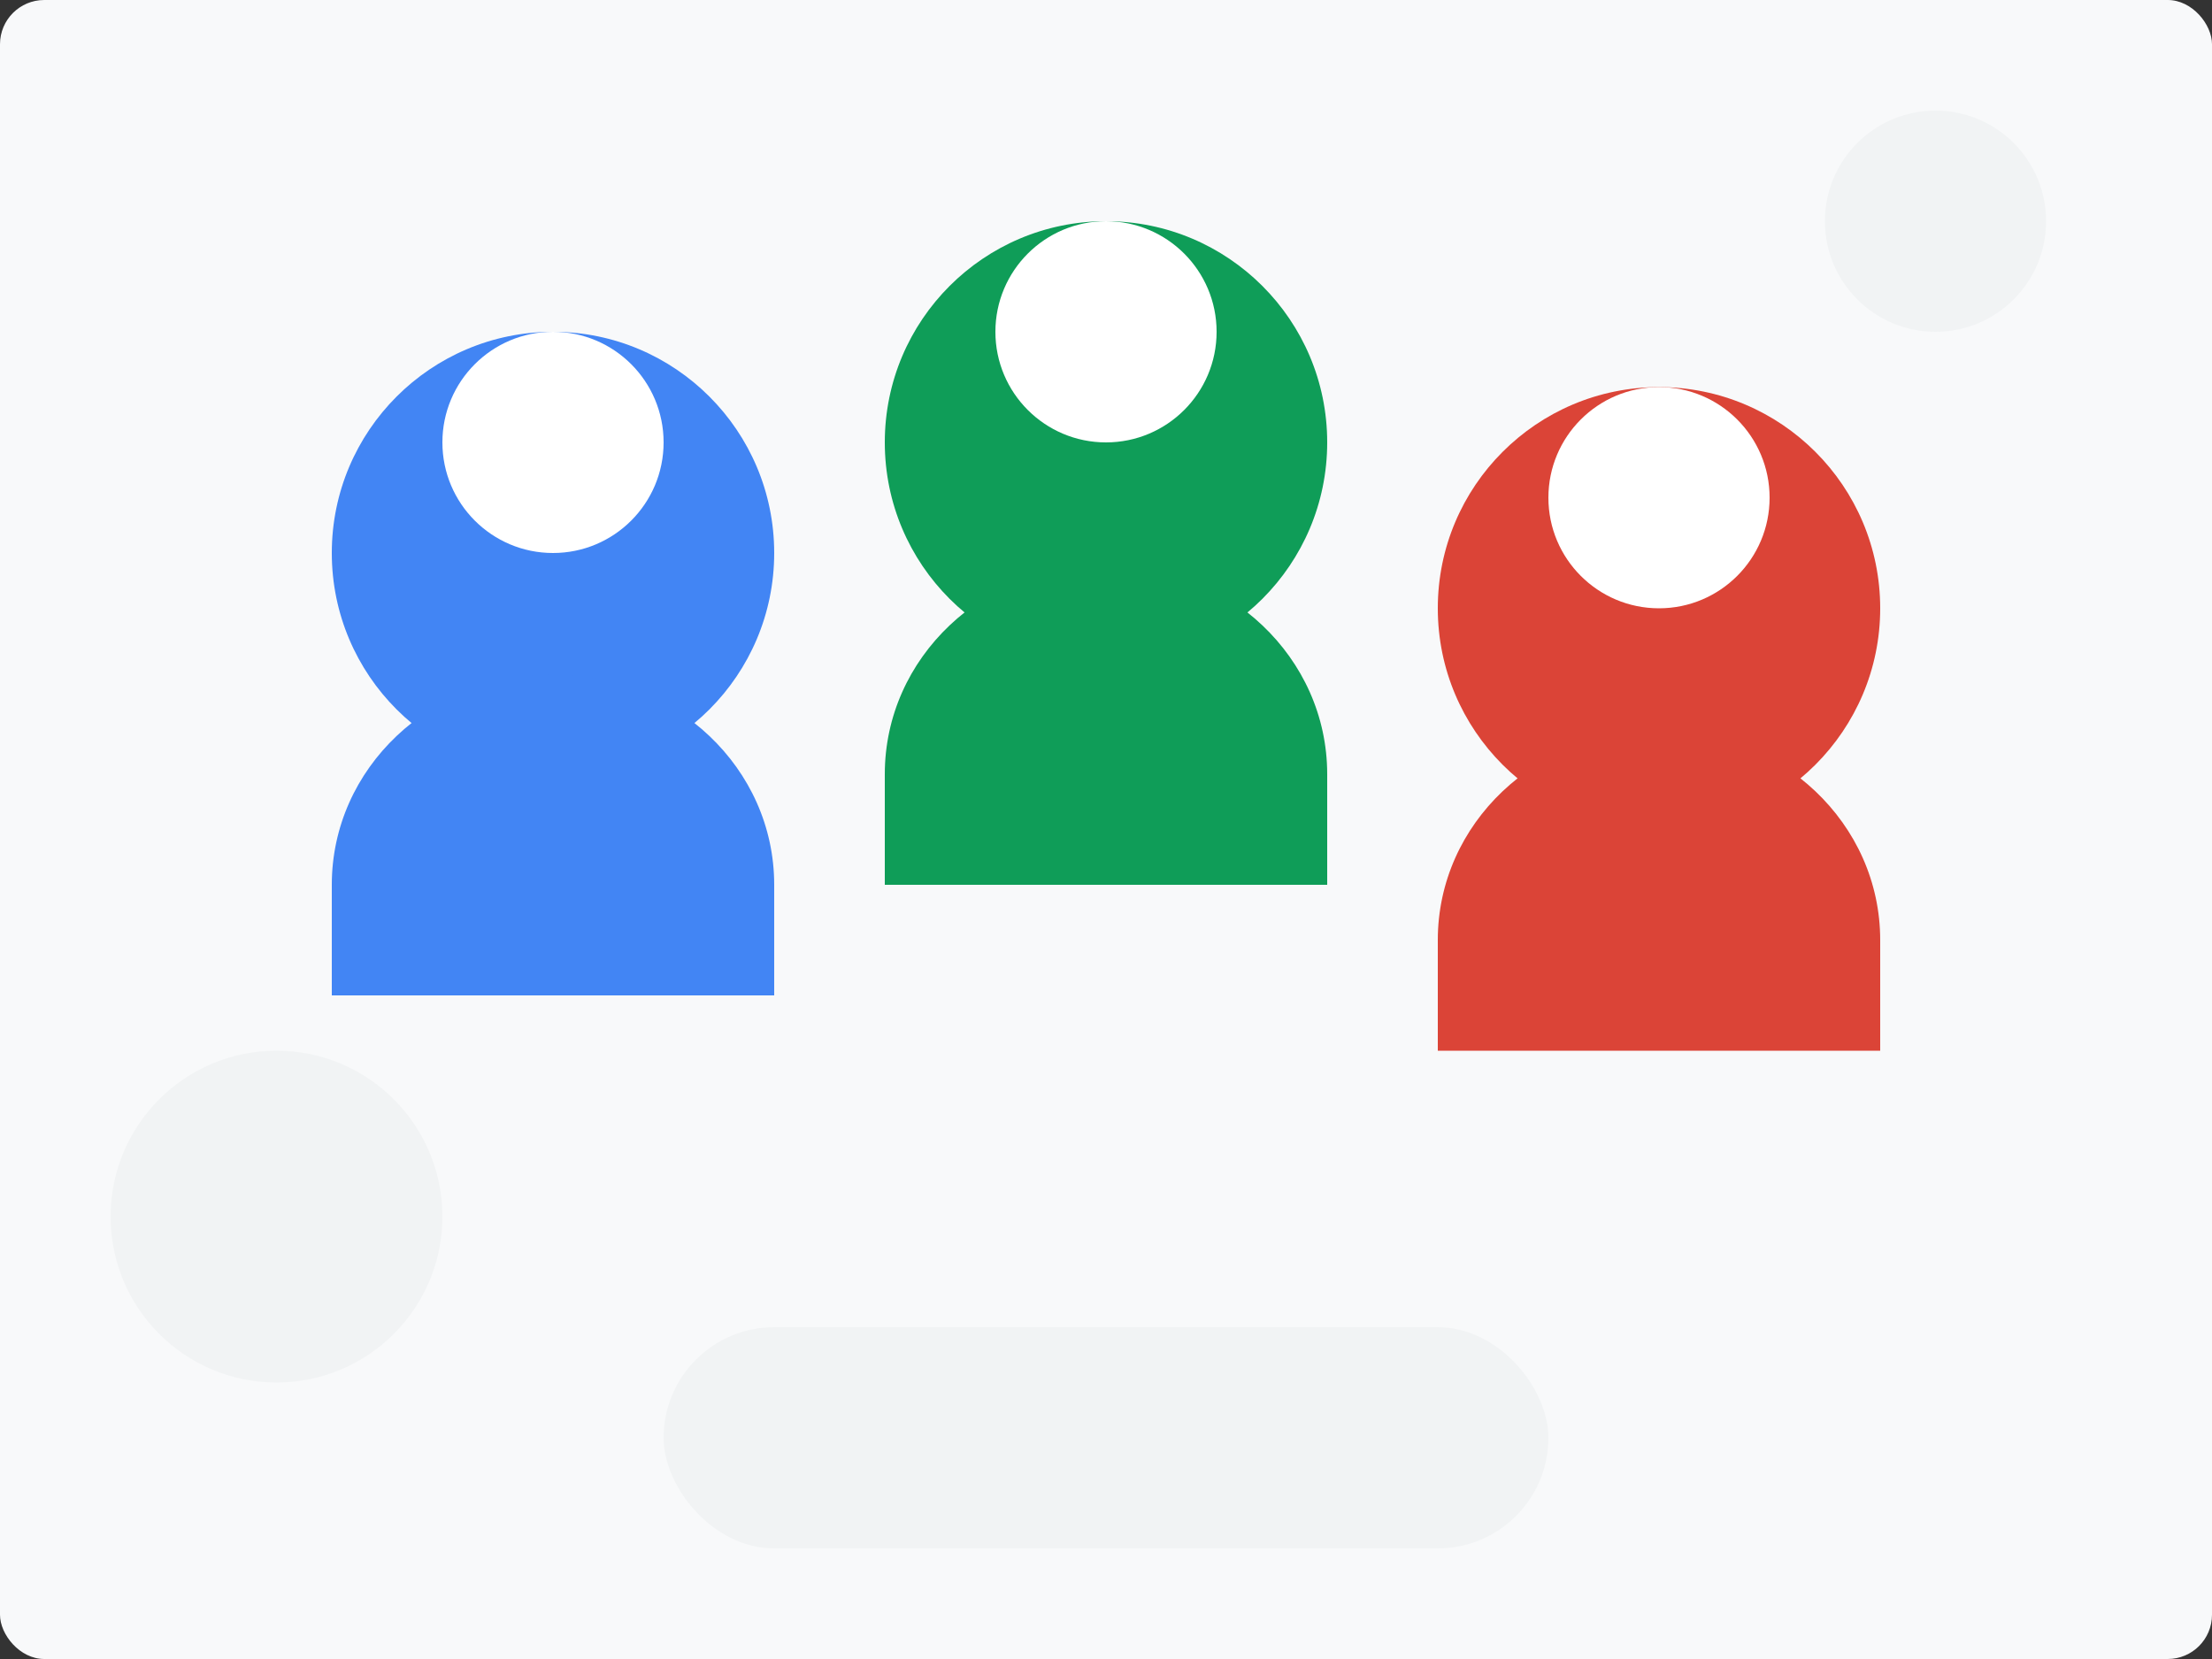
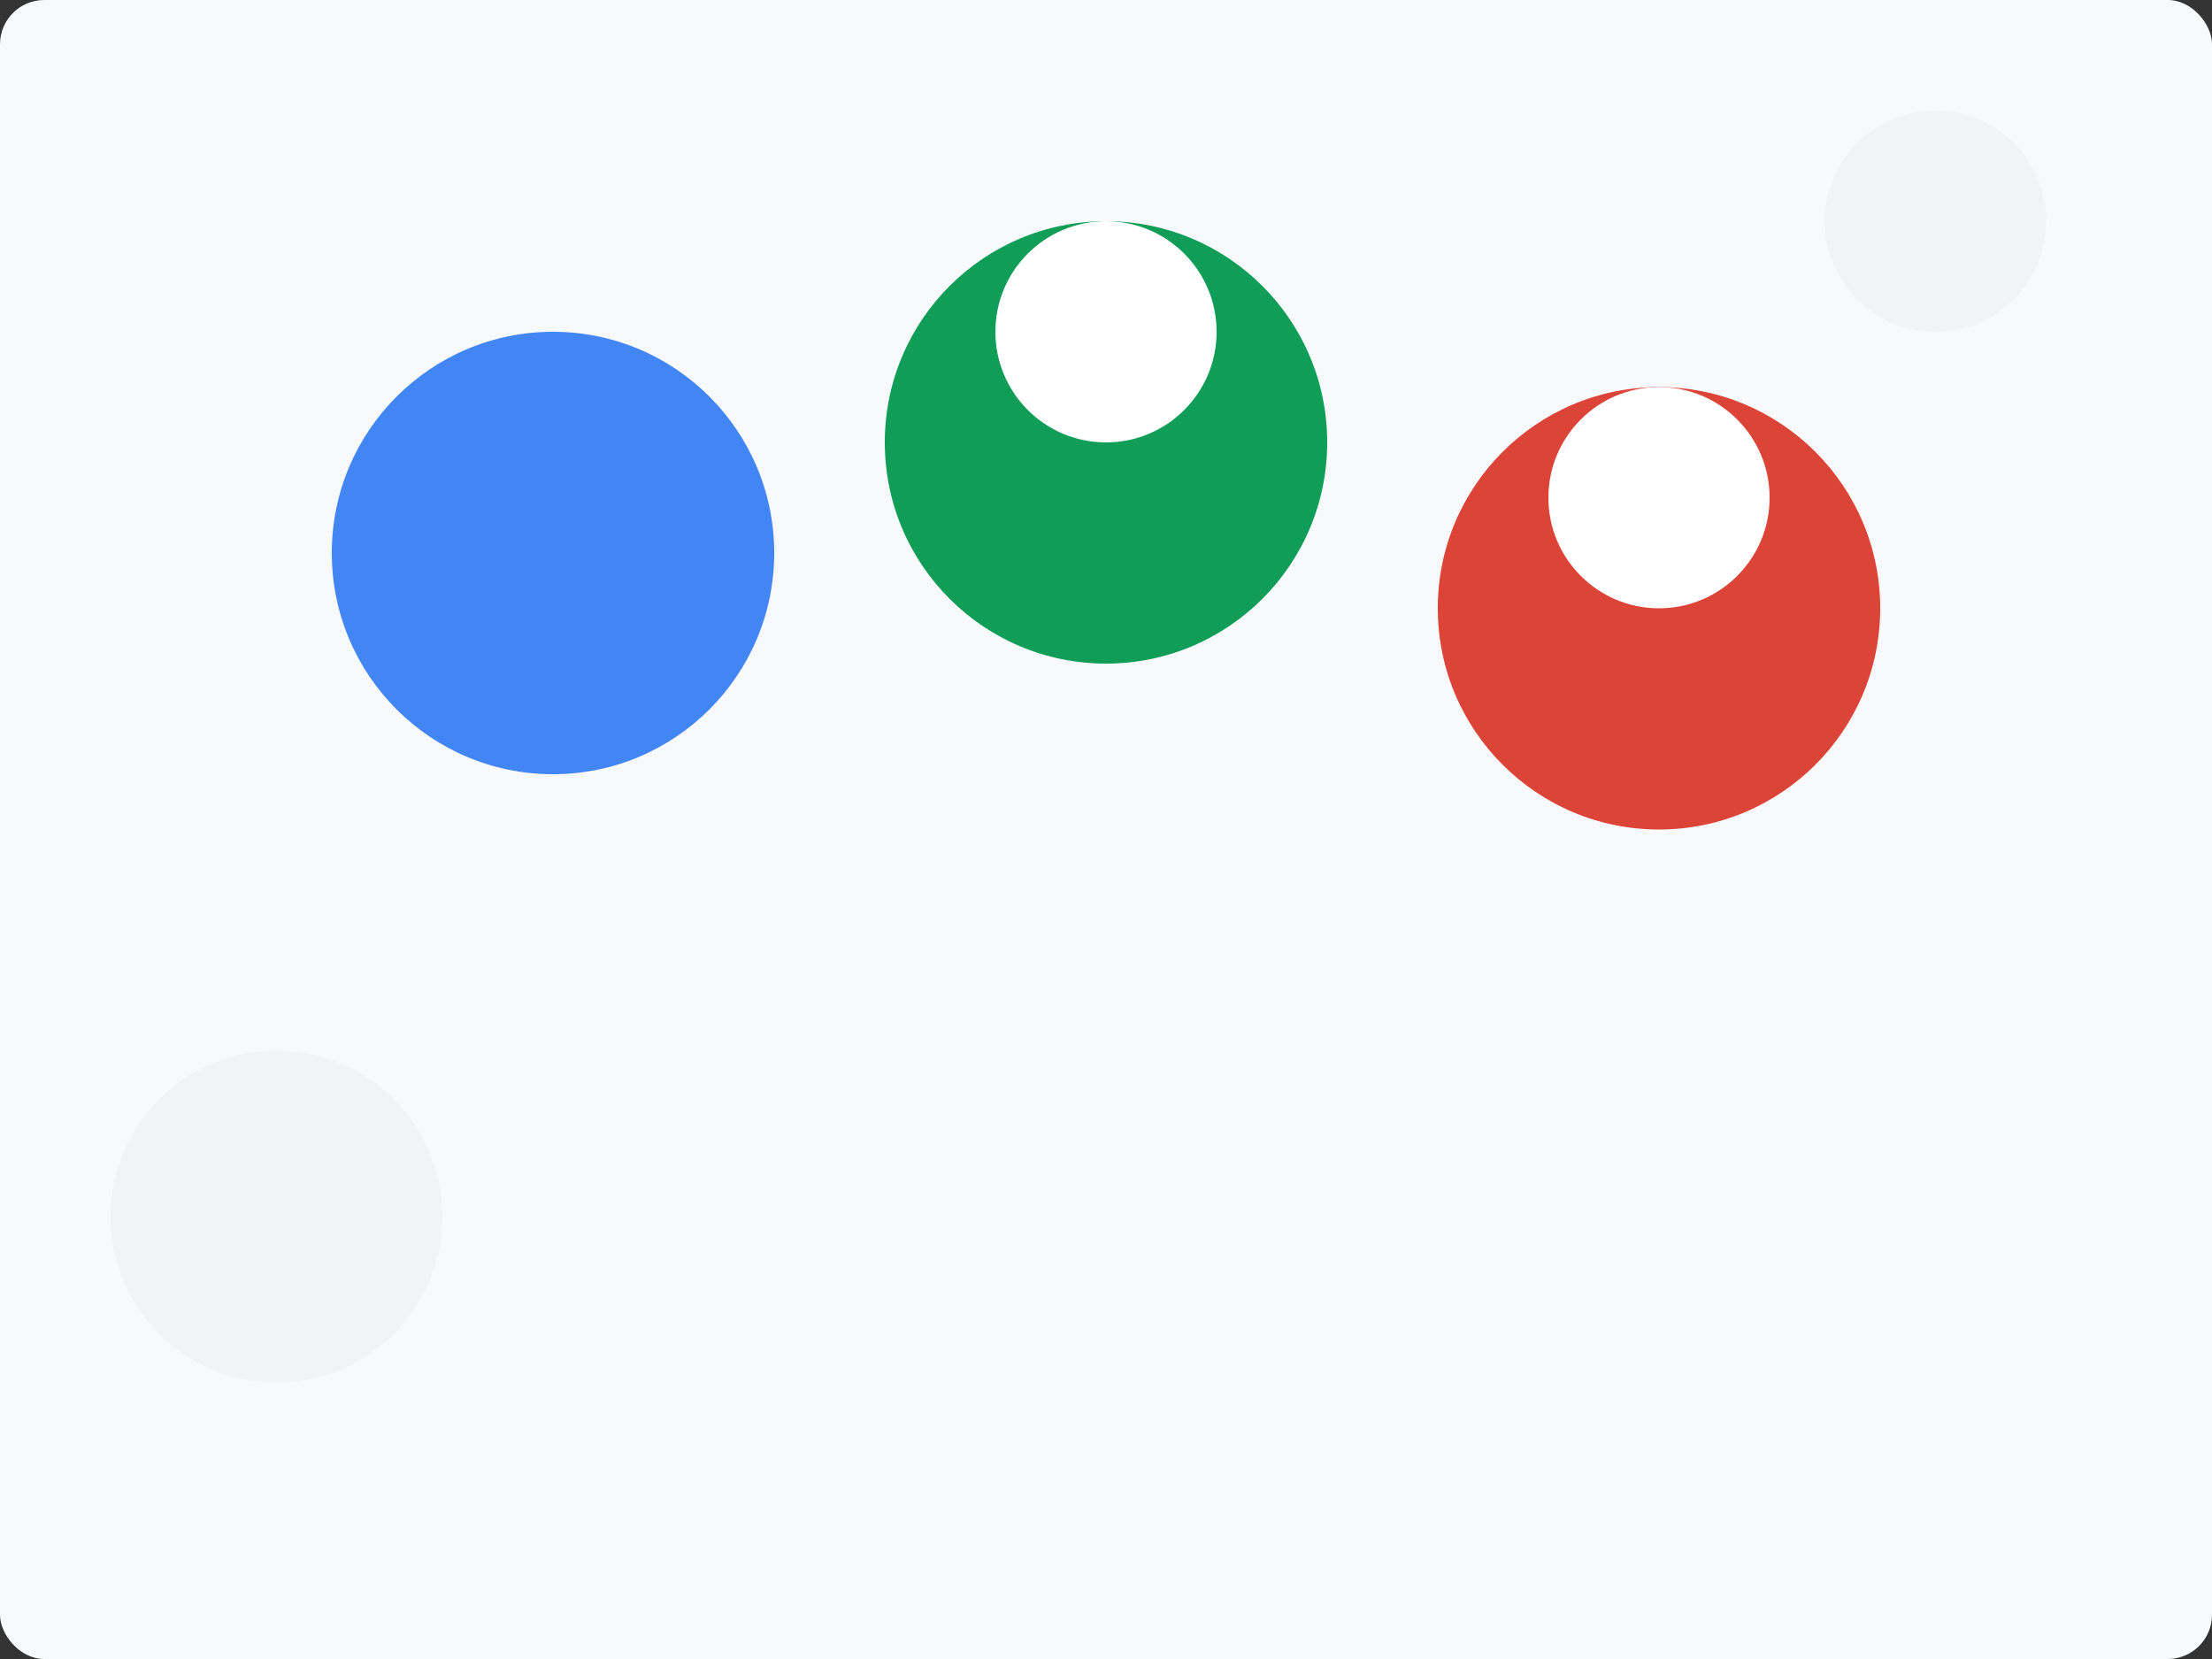
<svg xmlns="http://www.w3.org/2000/svg" width="400" height="300" viewBox="0 0 400 300" fill="none">
  <rect x="0" y="0" width="400" height="300" fill="#333333" stroke="none" />
  <rect width="400" height="300" rx="8" fill="#F8F9FA" />
  <circle cx="100" cy="100" r="40" fill="#4285F4" />
-   <circle cx="100" cy="80" r="20" fill="#FFFFFF" />
-   <path d="M60 160C60 138.909 77.909 122 100 122C122.091 122 140 138.909 140 160V180H60V160Z" fill="#4285F4" />
  <circle cx="200" cy="80" r="40" fill="#0F9D58" />
  <circle cx="200" cy="60" r="20" fill="#FFFFFF" />
-   <path d="M160 140C160 118.909 177.909 102 200 102C222.091 102 240 118.909 240 140V160H160V140Z" fill="#0F9D58" />
  <circle cx="300" cy="110" r="40" fill="#DB4437" />
  <circle cx="300" cy="90" r="20" fill="#FFFFFF" />
-   <path d="M260 170C260 148.909 277.909 132 300 132C322.091 132 340 148.909 340 170V190H260V170Z" fill="#DB4437" />
  <circle cx="50" cy="220" r="30" fill="#F1F3F4" />
  <circle cx="350" cy="40" r="20" fill="#F1F3F4" />
-   <rect x="120" y="240" width="160" height="40" rx="20" fill="#F1F3F4" />
</svg>